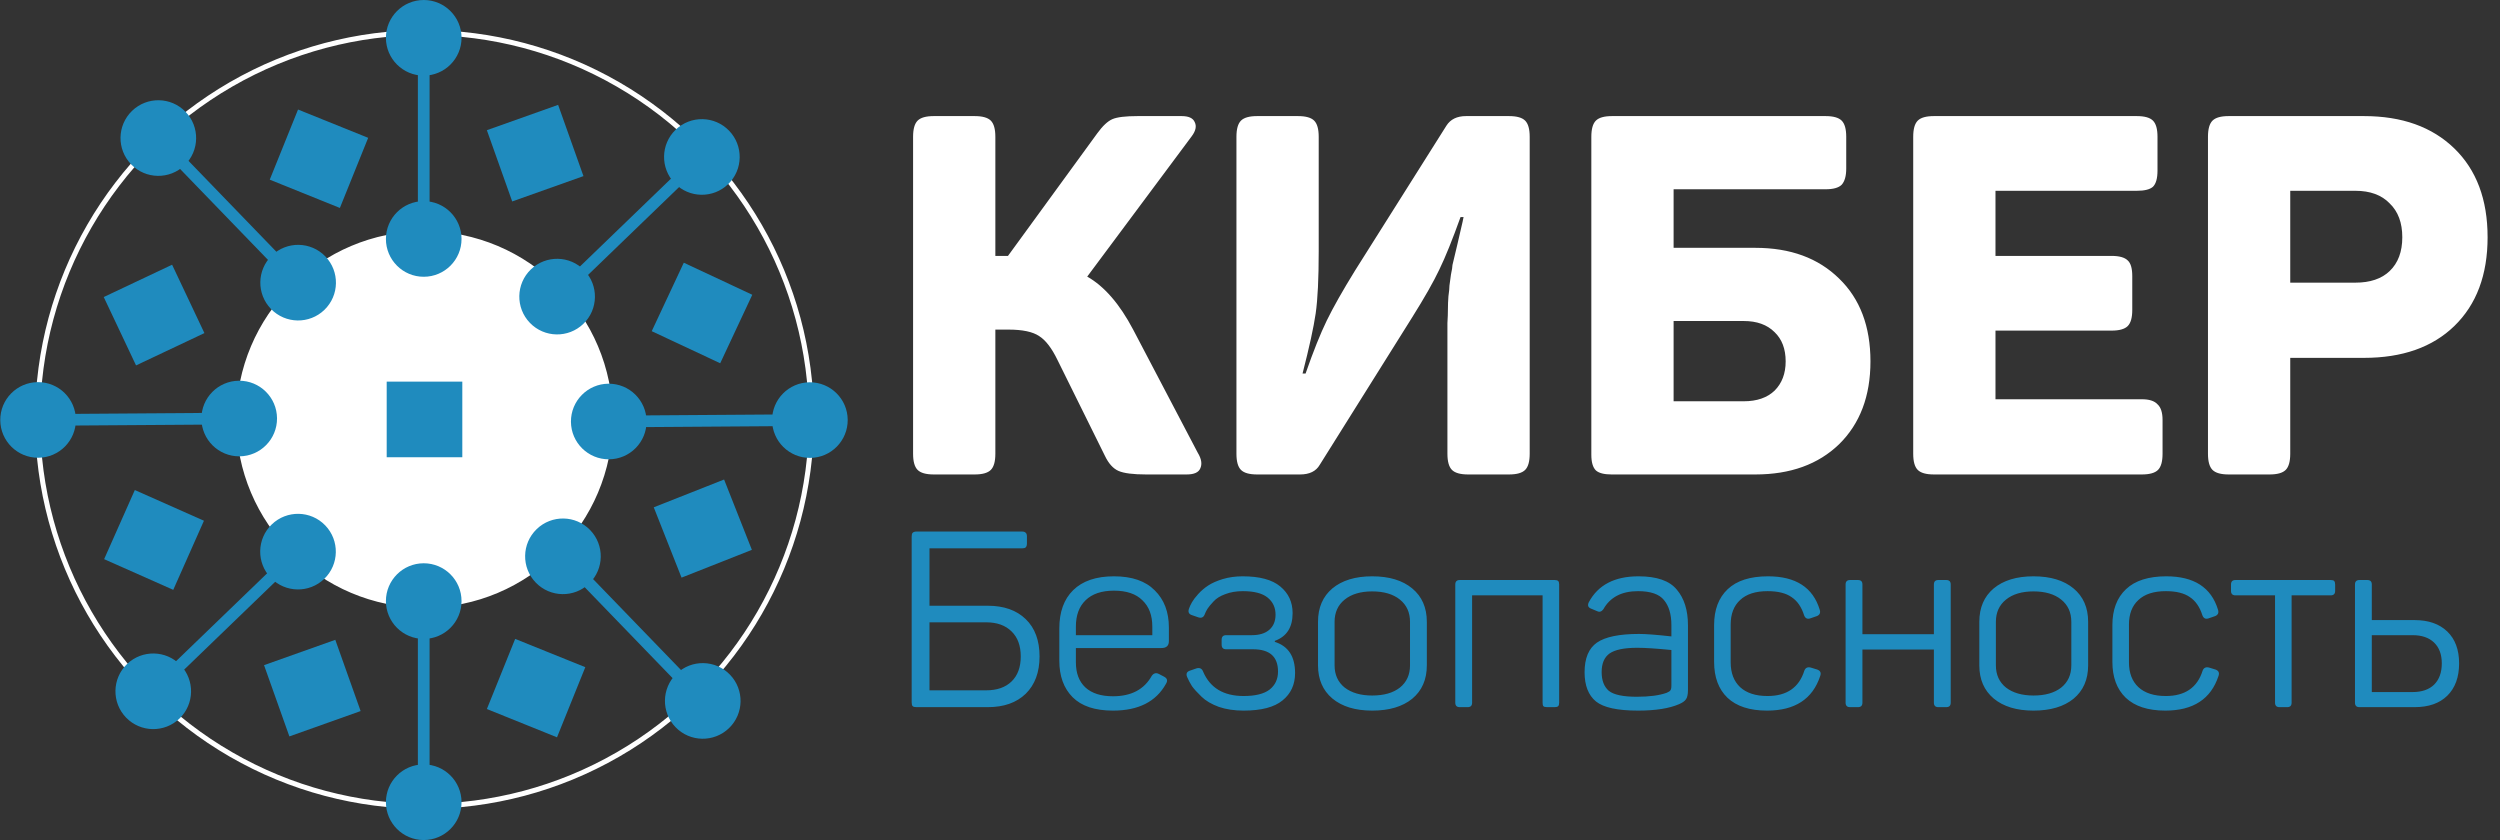
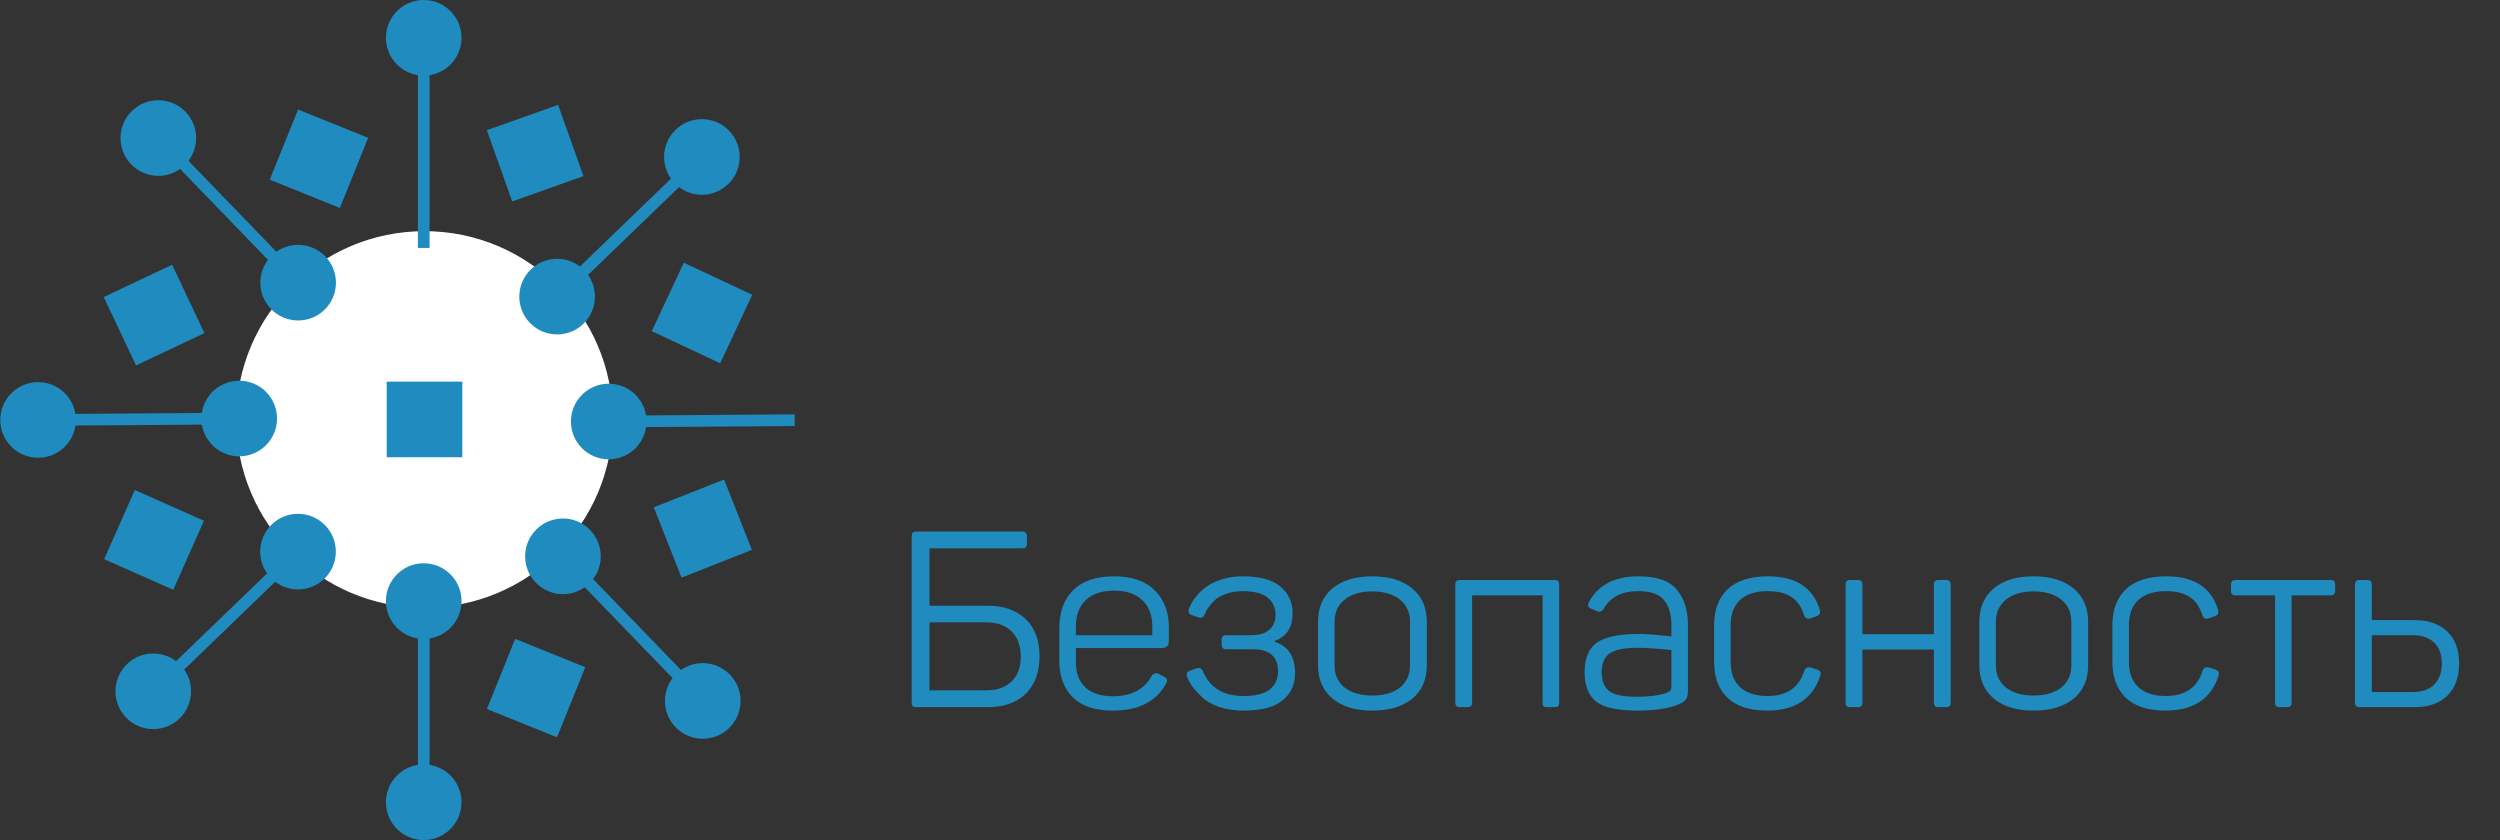
<svg xmlns="http://www.w3.org/2000/svg" width="4953" height="1665" viewBox="0 0 4953 1665" fill="none">
  <rect x="0" y="0" width="4953" height="1665" fill="#333333" stroke="none" />
-   <path d="M2373 897C2380.33 909 2382 919.333 2378 928C2374.67 936 2365.67 940 2351 940H2271C2245 940 2226.67 937.667 2216 933C2205.33 928.333 2196.33 918.333 2189 903L2095 713C2083.67 689.667 2071.67 674 2059 666C2046.33 657.333 2026 653 1998 653H1972V899C1972 914.333 1969 925 1963 931C1957 937 1946.33 940 1931 940H1850C1834.67 940 1824 937 1818 931C1812 925 1809 914.333 1809 899V271C1809 255.667 1812 245 1818 239C1824 233 1834.67 230 1850 230H1931C1946.33 230 1957 233 1963 239C1969 245 1972 255.667 1972 271V507H1988H1997L2174 264C2184.67 249.333 2194.67 240 2204 236C2213.33 232 2230 230 2254 230H2341C2355 230 2363.67 234 2367 242C2371 250 2369 259.333 2361 270L2154 548C2188 567.333 2218.33 602.333 2245 653L2373 897ZM2989.63 230C3004.96 230 3015.63 233 3021.63 239C3027.63 245 3030.63 255.667 3030.63 271V899C3030.63 914.333 3027.63 925 3021.63 931C3015.63 937 3004.96 940 2989.63 940H2908.63C2893.29 940 2882.63 937 2876.63 931C2870.63 925 2867.63 914.333 2867.63 899V672C2867.63 660.667 2867.63 650 2867.63 640C2868.29 629.333 2868.63 620 2868.63 612C2868.63 604 2868.96 595.667 2869.63 587C2870.96 577.667 2871.63 570.667 2871.63 566C2872.29 560.667 2873.29 553.333 2874.63 544C2876.63 534.667 2877.63 528.333 2877.63 525C2878.29 521.667 2879.96 514.667 2882.63 504C2885.29 492.667 2886.96 485.667 2887.63 483C2888.29 479.667 2890.29 471 2893.62 457C2896.96 443 2898.96 434 2899.63 430H2893.62C2877.63 474.667 2863.63 509.333 2851.63 534C2840.29 558 2822.29 589.667 2797.63 629L2614.63 921C2607.29 933.667 2594.29 940 2575.63 940H2490.63C2475.29 940 2464.63 937 2458.63 931C2452.63 925 2449.63 914.333 2449.63 899V271C2449.63 255.667 2452.63 245 2458.63 239C2464.63 233 2475.29 230 2490.63 230H2571.63C2586.96 230 2597.63 233 2603.63 239C2609.63 245 2612.63 255.667 2612.63 271V498C2612.63 552 2610.63 593 2606.63 621C2602.63 648.333 2593.96 688 2580.63 740H2586.63C2601.96 696 2615.96 661 2628.63 635C2641.29 609 2659.96 576 2684.63 536L2865.63 249C2873.63 236.333 2886.63 230 2904.63 230H2989.63ZM3616.75 230C3632.08 230 3642.75 233 3648.75 239C3654.75 245 3657.75 255.667 3657.75 271V334C3657.75 348.667 3654.75 359.333 3648.75 366C3642.75 372 3632.08 375 3616.75 375H3315.75V491H3477.75C3547.08 491 3602.42 511.333 3643.75 552C3685.08 592 3705.75 646.667 3705.75 716C3705.75 784.667 3685.08 839.333 3643.75 880C3602.42 920 3547.08 940 3477.75 940H3192.75C3178.08 940 3167.75 937.333 3161.75 932C3155.75 926 3152.75 915.667 3152.75 901V271C3152.75 255.667 3155.75 245 3161.75 239C3167.75 233 3178.42 230 3193.75 230H3616.75ZM3537.75 716C3537.75 691.333 3530.42 672 3515.75 658C3501.08 643.333 3480.75 636 3454.75 636H3315.75V795H3454.75C3480.75 795 3501.08 788 3515.75 774C3530.42 759.333 3537.75 740 3537.75 716ZM4233.45 230C4248.78 230 4259.45 233 4265.45 239C4271.45 245 4274.45 255.667 4274.45 271V338C4274.45 353.333 4271.45 364 4265.45 370C4259.45 375.333 4248.78 378 4233.45 378H3953.45V507H4183.45C4198.78 507 4209.45 510 4215.45 516C4221.45 521.333 4224.45 531.667 4224.45 547V614C4224.45 629.333 4221.45 640 4215.45 646C4209.45 652 4198.78 655 4183.45 655H3953.45V791H4243.45C4258.11 791 4268.45 794.333 4274.45 801C4281.11 807 4284.45 817.333 4284.45 832V899C4284.45 914.333 4281.45 925 4275.45 931C4269.45 937 4258.78 940 4243.45 940H3831.45C3816.11 940 3805.45 937 3799.45 931C3793.45 925 3790.45 914.333 3790.45 899V271C3790.45 255.667 3793.45 245 3799.45 239C3805.45 233 3816.11 230 3831.45 230H4233.45ZM4683.43 230C4758.76 230 4818.43 251.333 4862.43 294C4906.43 336.667 4928.43 395.333 4928.43 470C4928.43 544.667 4906.43 603.333 4862.43 646C4819.1 688 4759.43 709 4683.43 709H4537.43V899C4537.43 914.333 4534.43 925 4528.43 931C4522.43 937 4511.76 940 4496.43 940H4415.43C4400.1 940 4389.43 937 4383.43 931C4377.43 925 4374.43 914.333 4374.43 899V271C4374.43 255.667 4377.43 245 4383.43 239C4389.43 233 4400.1 230 4415.43 230H4683.43ZM4666.43 560C4695.76 560 4718.43 552.333 4734.43 537C4751.1 521 4759.43 498.667 4759.43 470C4759.43 441.333 4751.1 419 4734.43 403C4718.43 386.333 4695.76 378 4666.43 378H4537.43V560H4666.43Z" fill="white" />
  <path d="M2024.76 1053.1C2028.35 1053.1 2030.8 1053.92 2032.11 1055.55C2033.74 1056.86 2034.56 1059.31 2034.56 1062.9V1076.62C2034.56 1080.21 2033.74 1082.83 2032.11 1084.46C2030.8 1085.77 2028.35 1086.42 2024.76 1086.42H1841.5V1200.1H1957.14C1988.83 1200.1 2013.82 1208.92 2032.11 1226.56C2050.4 1244.2 2059.55 1268.86 2059.55 1300.55C2059.55 1331.91 2050.4 1356.57 2032.11 1374.54C2013.82 1392.18 1988.83 1401 1957.14 1401H1815.53C1811.94 1401 1809.49 1400.35 1808.18 1399.04C1806.87 1397.73 1806.22 1395.28 1806.22 1391.69V1062.9C1806.22 1059.31 1806.87 1056.86 1808.18 1055.55C1809.81 1053.92 1812.43 1053.1 1816.02 1053.1H2024.76ZM2004.18 1350.04C2016.27 1338.28 2022.31 1321.78 2022.31 1300.55C2022.31 1279.32 2016.27 1262.82 2004.18 1251.06C1992.09 1238.97 1975.27 1232.93 1953.71 1232.93H1841.5V1367.68H1953.71C1975.27 1367.68 1992.09 1361.8 2004.18 1350.04ZM2098.72 1245.18C2098.72 1212.51 2107.86 1187.2 2126.16 1169.23C2144.78 1150.94 2171.73 1141.79 2207.01 1141.79C2242.61 1141.79 2269.56 1151.1 2287.86 1169.72C2306.48 1188.01 2315.79 1212.51 2315.79 1243.22V1270.17C2315.79 1279.32 2310.89 1283.89 2301.09 1283.89H2131.55V1312.31C2131.55 1333.54 2137.75 1350.04 2150.17 1361.8C2162.91 1373.56 2181.2 1379.44 2205.05 1379.44C2241.31 1379.44 2266.95 1365.88 2281.98 1338.77C2285.9 1333.54 2290.63 1332.4 2296.19 1335.34L2306.48 1340.73C2312.68 1344 2313.83 1348.73 2309.91 1354.94C2290.31 1390.22 2255.35 1407.86 2205.05 1407.86C2169.44 1407.86 2142.82 1399.04 2125.18 1381.4C2107.54 1363.76 2098.72 1339.59 2098.72 1308.88V1245.18ZM2282.96 1241.26C2282.96 1219.05 2276.42 1201.73 2263.36 1189.32C2250.62 1176.58 2231.83 1170.21 2207.01 1170.21C2182.51 1170.21 2163.72 1176.58 2150.66 1189.32C2137.92 1201.73 2131.55 1219.05 2131.55 1241.26V1258.41H2282.96V1241.26ZM2355.61 1205.98C2356.92 1202.06 2358.88 1197.81 2361.49 1193.24C2364.1 1188.67 2368.19 1183.28 2373.74 1177.07C2379.62 1170.54 2386.32 1164.82 2393.83 1159.92C2401.34 1155.02 2410.98 1150.77 2422.74 1147.18C2434.83 1143.59 2447.89 1141.79 2461.94 1141.79C2495.59 1141.79 2520.41 1148.49 2536.42 1161.88C2552.75 1175.27 2560.92 1192.91 2560.92 1214.8C2560.92 1242.89 2549.16 1261.19 2525.64 1269.68V1271.64C2552.43 1280.13 2565.82 1300.71 2565.82 1333.38C2565.82 1356.25 2557.49 1374.38 2540.83 1387.77C2524.5 1401.16 2498.85 1407.86 2463.9 1407.86C2445.61 1407.86 2429.27 1405.41 2414.9 1400.51C2400.53 1395.28 2389.09 1388.59 2380.6 1380.42C2372.11 1372.25 2365.74 1365.23 2361.49 1359.35C2357.57 1353.14 2354.3 1346.94 2351.69 1340.73C2349.4 1334.52 2351.53 1330.44 2358.06 1328.48L2370.8 1324.07C2377.01 1322.44 2381.25 1324.56 2383.54 1330.44C2397.26 1362.78 2424.05 1378.95 2463.9 1378.95C2487.09 1378.95 2504.24 1374.7 2515.35 1366.21C2526.46 1357.39 2532.01 1345.47 2532.01 1330.44C2532.01 1301.04 2515.51 1286.34 2482.52 1286.34H2429.11C2423.23 1286.34 2420.29 1283.24 2420.29 1277.03V1267.72C2420.29 1261.51 2423.23 1258.41 2429.11 1258.41H2480.07C2495.1 1258.41 2506.69 1254.82 2514.86 1247.63C2523.03 1240.44 2527.11 1230.48 2527.11 1217.74C2527.11 1203.69 2521.88 1192.42 2511.43 1183.93C2500.98 1175.44 2484.64 1171.19 2462.43 1171.19C2449.36 1171.19 2437.77 1173.15 2427.64 1177.07C2417.51 1180.66 2409.67 1185.56 2404.12 1191.77C2398.57 1197.65 2394.65 1202.39 2392.36 1205.98C2390.07 1209.57 2388.28 1213.17 2386.97 1216.76C2384.68 1222.97 2380.44 1225.09 2374.23 1223.13L2361.49 1218.72C2355.28 1216.76 2353.32 1212.51 2355.61 1205.98ZM2611.24 1231.95C2611.24 1203.86 2620.71 1181.81 2639.66 1165.8C2658.93 1149.79 2685.23 1141.79 2718.55 1141.79C2752.2 1141.79 2778.66 1149.79 2797.93 1165.8C2817.2 1181.81 2826.84 1203.86 2826.84 1231.95V1318.19C2826.84 1346.28 2817.2 1368.33 2797.93 1384.34C2778.66 1400.02 2752.2 1407.86 2718.55 1407.86C2685.23 1407.86 2658.93 1399.86 2639.66 1383.85C2620.71 1367.84 2611.24 1345.96 2611.24 1318.19V1231.95ZM2793.52 1231.95C2793.52 1213.33 2786.82 1198.63 2773.43 1187.85C2760.04 1177.07 2741.74 1171.68 2718.55 1171.68C2695.68 1171.68 2677.55 1177.07 2664.16 1187.85C2650.77 1198.63 2644.07 1213.33 2644.07 1231.95V1318.19C2644.07 1336.81 2650.77 1351.51 2664.16 1362.29C2677.88 1372.74 2696.01 1377.97 2718.55 1377.97C2741.74 1377.97 2760.04 1372.74 2773.43 1362.29C2786.82 1351.51 2793.52 1336.81 2793.52 1318.19V1231.95ZM3080.2 1149.14C3083.47 1149.14 3085.75 1149.79 3087.06 1151.1C3088.37 1152.41 3089.02 1154.69 3089.02 1157.96V1392.18C3089.02 1395.45 3088.37 1397.73 3087.06 1399.04C3085.75 1400.35 3083.47 1401 3080.2 1401H3065.01C3061.42 1401 3058.97 1400.35 3057.66 1399.04C3056.68 1397.73 3056.19 1395.45 3056.19 1392.18V1179.52H2916.54V1392.18C2916.54 1398.06 2913.6 1401 2907.72 1401H2892.04C2886.16 1401 2883.22 1398.06 2883.22 1392.18V1157.96C2883.22 1152.08 2886.16 1149.14 2892.04 1149.14H3080.2ZM3147.7 1193.24C3166 1158.94 3198.83 1141.79 3246.19 1141.79C3282.45 1141.79 3307.77 1150.61 3322.14 1168.25C3336.84 1185.56 3344.19 1209.08 3344.19 1238.81V1367.19C3344.19 1375.68 3342.89 1381.73 3340.27 1385.32C3337.99 1388.91 3333.41 1392.18 3326.55 1395.12C3306.95 1403.61 3279.84 1407.86 3245.21 1407.86C3204.71 1407.86 3176.94 1401.82 3161.91 1389.73C3146.89 1377.32 3139.37 1358.04 3139.37 1331.91C3139.37 1304.14 3147.54 1284.54 3163.87 1273.11C3180.53 1261.68 3208.3 1255.96 3247.17 1255.96C3260.57 1255.96 3281.96 1257.59 3311.36 1260.86V1238.32C3311.36 1217.09 3306.46 1200.59 3296.66 1188.83C3287.19 1177.07 3270.04 1171.19 3245.21 1171.19C3212.87 1171.19 3190.01 1183.11 3176.61 1206.96C3173.02 1211.86 3168.94 1213.17 3164.36 1210.88L3152.6 1205.98C3146.4 1203.69 3144.76 1199.45 3147.7 1193.24ZM3311.36 1287.81C3281.96 1284.87 3259.42 1283.4 3243.74 1283.4C3217.94 1283.4 3199.64 1287.16 3188.86 1294.67C3178.41 1302.18 3173.18 1314.43 3173.18 1331.42C3173.18 1348.08 3177.92 1360.49 3187.39 1368.66C3197.19 1376.5 3215.65 1380.42 3242.76 1380.42C3267.59 1380.42 3287.35 1377.81 3302.05 1372.58C3305.97 1370.95 3308.42 1369.31 3309.4 1367.68C3310.71 1366.05 3311.36 1362.94 3311.36 1358.37V1287.81ZM3395.99 1238.32C3395.99 1207.94 3404.98 1184.26 3422.94 1167.27C3440.91 1150.28 3467.53 1141.79 3502.81 1141.79C3557.69 1141.79 3591.83 1163.84 3605.22 1207.94C3607.18 1214.15 3605.22 1218.39 3599.34 1220.68L3586.6 1225.09C3580.72 1227.05 3576.64 1225.09 3574.35 1219.21C3569.13 1202.55 3560.8 1190.46 3549.36 1182.95C3538.26 1175.11 3522.41 1171.19 3501.83 1171.19C3477.99 1171.19 3459.86 1177.07 3447.44 1188.83C3435.03 1200.26 3428.82 1216.43 3428.82 1237.34V1312.31C3428.82 1333.22 3435.03 1349.55 3447.44 1361.31C3460.18 1373.07 3478.31 1378.95 3501.83 1378.95C3540.05 1378.95 3564.39 1362.13 3574.84 1328.48C3577.13 1322.93 3581.38 1320.97 3587.58 1322.6L3600.32 1326.52C3606.53 1328.81 3608.49 1333.05 3606.2 1339.26C3591.18 1384.99 3556.06 1407.86 3500.85 1407.86C3466.55 1407.86 3440.42 1399.37 3422.45 1382.38C3404.81 1365.39 3395.99 1341.71 3395.99 1311.33V1238.32ZM3855.93 1149.14C3861.81 1149.14 3864.75 1152.08 3864.75 1157.96V1392.18C3864.75 1398.06 3861.81 1401 3855.93 1401H3840.25C3834.37 1401 3831.43 1398.06 3831.43 1392.18V1286.83H3689.82V1392.18C3689.82 1398.06 3686.88 1401 3681 1401H3665.32C3659.44 1401 3656.5 1398.06 3656.5 1392.18V1157.96C3656.5 1152.08 3659.44 1149.14 3665.32 1149.14H3681C3686.88 1149.14 3689.82 1152.08 3689.82 1157.96V1256.45H3831.43V1157.96C3831.43 1152.08 3834.37 1149.14 3840.25 1149.14H3855.93ZM3921.42 1231.95C3921.42 1203.86 3930.89 1181.81 3949.84 1165.8C3969.11 1149.79 3995.41 1141.79 4028.73 1141.79C4062.37 1141.79 4088.83 1149.79 4108.11 1165.8C4127.38 1181.81 4137.02 1203.86 4137.02 1231.95V1318.19C4137.02 1346.28 4127.38 1368.33 4108.11 1384.34C4088.83 1400.02 4062.37 1407.86 4028.73 1407.86C3995.41 1407.86 3969.11 1399.86 3949.84 1383.85C3930.89 1367.84 3921.42 1345.96 3921.42 1318.19V1231.95ZM4103.7 1231.95C4103.7 1213.33 4097 1198.63 4083.61 1187.85C4070.21 1177.07 4051.92 1171.68 4028.73 1171.68C4005.86 1171.68 3987.73 1177.07 3974.34 1187.85C3960.94 1198.63 3954.25 1213.33 3954.25 1231.95V1318.19C3954.25 1336.81 3960.94 1351.51 3974.34 1362.29C3988.06 1372.74 4006.19 1377.97 4028.73 1377.97C4051.92 1377.97 4070.21 1372.74 4083.61 1362.29C4097 1351.51 4103.7 1336.81 4103.7 1318.19V1231.95ZM4185.07 1238.32C4185.07 1207.94 4194.05 1184.26 4212.02 1167.27C4229.98 1150.28 4256.61 1141.79 4291.89 1141.79C4346.77 1141.79 4380.9 1163.84 4394.3 1207.94C4396.26 1214.15 4394.3 1218.39 4388.42 1220.68L4375.68 1225.09C4369.8 1227.05 4365.71 1225.09 4363.43 1219.21C4358.2 1202.55 4349.87 1190.46 4338.44 1182.95C4327.33 1175.11 4311.49 1171.19 4290.91 1171.19C4267.06 1171.19 4248.93 1177.07 4236.52 1188.83C4224.1 1200.26 4217.9 1216.43 4217.9 1237.34V1312.31C4217.9 1333.22 4224.1 1349.55 4236.52 1361.31C4249.26 1373.07 4267.39 1378.95 4290.91 1378.95C4329.13 1378.95 4353.46 1362.13 4363.92 1328.48C4366.2 1322.93 4370.45 1320.97 4376.66 1322.6L4389.4 1326.52C4395.6 1328.81 4397.56 1333.05 4395.28 1339.26C4380.25 1384.99 4345.13 1407.86 4289.93 1407.86C4255.63 1407.86 4229.49 1399.37 4211.53 1382.38C4193.89 1365.39 4185.07 1341.71 4185.07 1311.33V1238.32ZM4617.56 1149.14C4621.16 1149.14 4623.44 1149.79 4624.42 1151.1C4625.73 1152.41 4626.38 1154.69 4626.38 1157.96V1170.7C4626.38 1176.58 4623.44 1179.52 4617.56 1179.52H4540.14V1392.18C4540.14 1398.06 4537.2 1401 4531.32 1401H4516.13C4510.25 1401 4507.31 1398.06 4507.31 1392.18V1179.52H4428.91C4423.03 1179.52 4420.09 1176.58 4420.09 1170.7V1157.96C4420.09 1152.08 4423.03 1149.14 4428.91 1149.14H4617.56ZM4783.78 1228.52C4811.22 1228.52 4832.78 1236.03 4848.46 1251.06C4864.14 1266.09 4871.98 1287.16 4871.98 1314.27C4871.98 1341.71 4864.14 1363.11 4848.46 1378.46C4833.11 1393.49 4811.55 1401 4783.78 1401H4674.51C4668.63 1401 4665.69 1398.06 4665.69 1392.18V1157.96C4665.69 1152.08 4668.63 1149.14 4674.51 1149.14H4690.19C4696.07 1149.14 4699.01 1152.08 4699.01 1157.96V1228.52H4783.78ZM4779.86 1371.11C4798.15 1371.11 4812.36 1366.21 4822.49 1356.41C4832.62 1346.28 4837.68 1332.24 4837.68 1314.27C4837.68 1296.63 4832.62 1282.91 4822.49 1273.11C4812.36 1263.31 4798.15 1258.41 4779.86 1258.41H4699.01V1371.11H4779.86Z" fill="#1F8BBE" />
-   <circle cx="841.031" cy="830.985" r="766.519" stroke="white" stroke-width="10" />
  <circle cx="841.031" cy="830.985" r="368.016" fill="white" stroke="white" stroke-width="10" />
  <circle cx="839.486" cy="74.912" r="74.912" fill="#1F8BBE" />
-   <circle cx="839.486" cy="473.414" r="74.912" fill="#1F8BBE" />
  <rect x="827.902" y="105.032" width="23.169" height="386.145" fill="#1F8BBE" />
  <circle cx="839.48" cy="1190.87" r="74.912" fill="#1F8BBE" />
  <circle cx="839.48" cy="1589.37" r="74.912" fill="#1F8BBE" />
  <rect x="827.896" y="1220.99" width="23.169" height="386.145" fill="#1F8BBE" />
  <circle cx="1390.56" cy="310.97" r="74.912" transform="rotate(46.027 1390.56 310.97)" fill="#1F8BBE" />
  <circle cx="1103.78" cy="587.659" r="74.912" transform="rotate(46.027 1103.78 587.659)" fill="#1F8BBE" />
  <rect x="1360.85" y="323.546" width="23.169" height="386.145" transform="rotate(46.027 1360.85 323.546)" fill="#1F8BBE" />
  <circle cx="1392.3" cy="1388.68" r="74.912" transform="rotate(135.966 1392.3 1388.68)" fill="#1F8BBE" />
  <circle cx="1115.31" cy="1102.18" r="74.912" transform="rotate(135.966 1115.31 1102.18)" fill="#1F8BBE" />
  <rect x="1379.7" y="1358.97" width="23.169" height="386.145" transform="rotate(135.966 1379.7 1358.97)" fill="#1F8BBE" />
  <circle cx="590.665" cy="560.008" r="74.912" transform="rotate(135.966 590.665 560.008)" fill="#1F8BBE" />
  <circle cx="313.673" cy="273.514" r="74.912" transform="rotate(135.966 313.673 273.514)" fill="#1F8BBE" />
  <rect x="578.059" y="530.302" width="23.169" height="386.145" transform="rotate(135.966 578.059 530.302)" fill="#1F8BBE" />
  <circle cx="473.929" cy="829.193" r="74.912" transform="rotate(89.597 473.929 829.193)" fill="#1F8BBE" />
  <circle cx="75.437" cy="831.994" r="74.912" transform="rotate(89.597 75.437 831.994)" fill="#1F8BBE" />
  <rect x="443.729" y="817.821" width="23.169" height="386.145" transform="rotate(89.597 443.729 817.821)" fill="#1F8BBE" />
-   <circle cx="1604.56" cy="832.282" r="74.912" transform="rotate(89.597 1604.56 832.282)" fill="#1F8BBE" />
  <circle cx="1206.07" cy="835.083" r="74.912" transform="rotate(89.597 1206.07 835.083)" fill="#1F8BBE" />
  <rect x="1574.36" y="820.91" width="23.169" height="386.145" transform="rotate(89.597 1574.36 820.91)" fill="#1F8BBE" />
  <rect x="590.481" y="217.014" width="149.824" height="149.824" transform="rotate(21.972 590.481 217.014)" fill="#1F8BBE" />
  <rect x="205.513" y="588.483" width="149.824" height="149.824" transform="rotate(-25.296 205.513 588.483)" fill="#1F8BBE" />
  <rect x="206.306" y="1107.8" width="149.824" height="149.824" transform="rotate(-66.057 206.306 1107.8)" fill="#1F8BBE" />
  <rect x="766.112" y="756.073" width="149.824" height="149.824" fill="#1F8BBE" />
  <rect x="1020.65" y="1265.78" width="149.824" height="149.824" transform="rotate(21.972 1020.65 1265.78)" fill="#1F8BBE" />
-   <rect x="664.276" y="1267.6" width="149.824" height="149.824" transform="rotate(70.423 664.276 1267.6)" fill="#1F8BBE" />
  <rect x="1105.75" y="207.746" width="149.824" height="149.824" transform="rotate(70.423 1105.75 207.746)" fill="#1F8BBE" />
  <rect x="1354.74" y="520.457" width="149.824" height="149.824" transform="rotate(25.093 1354.74 520.457)" fill="#1F8BBE" />
  <rect x="1434.57" y="950.015" width="149.824" height="149.824" transform="rotate(68.443 1434.57 950.015)" fill="#1F8BBE" />
  <circle cx="590.419" cy="1092.91" r="74.912" transform="rotate(46.027 590.419 1092.91)" fill="#1F8BBE" />
  <circle cx="303.632" cy="1369.6" r="74.912" transform="rotate(46.027 303.632 1369.6)" fill="#1F8BBE" />
  <rect x="560.701" y="1105.49" width="23.169" height="386.145" transform="rotate(46.027 560.701 1105.49)" fill="#1F8BBE" />
</svg>